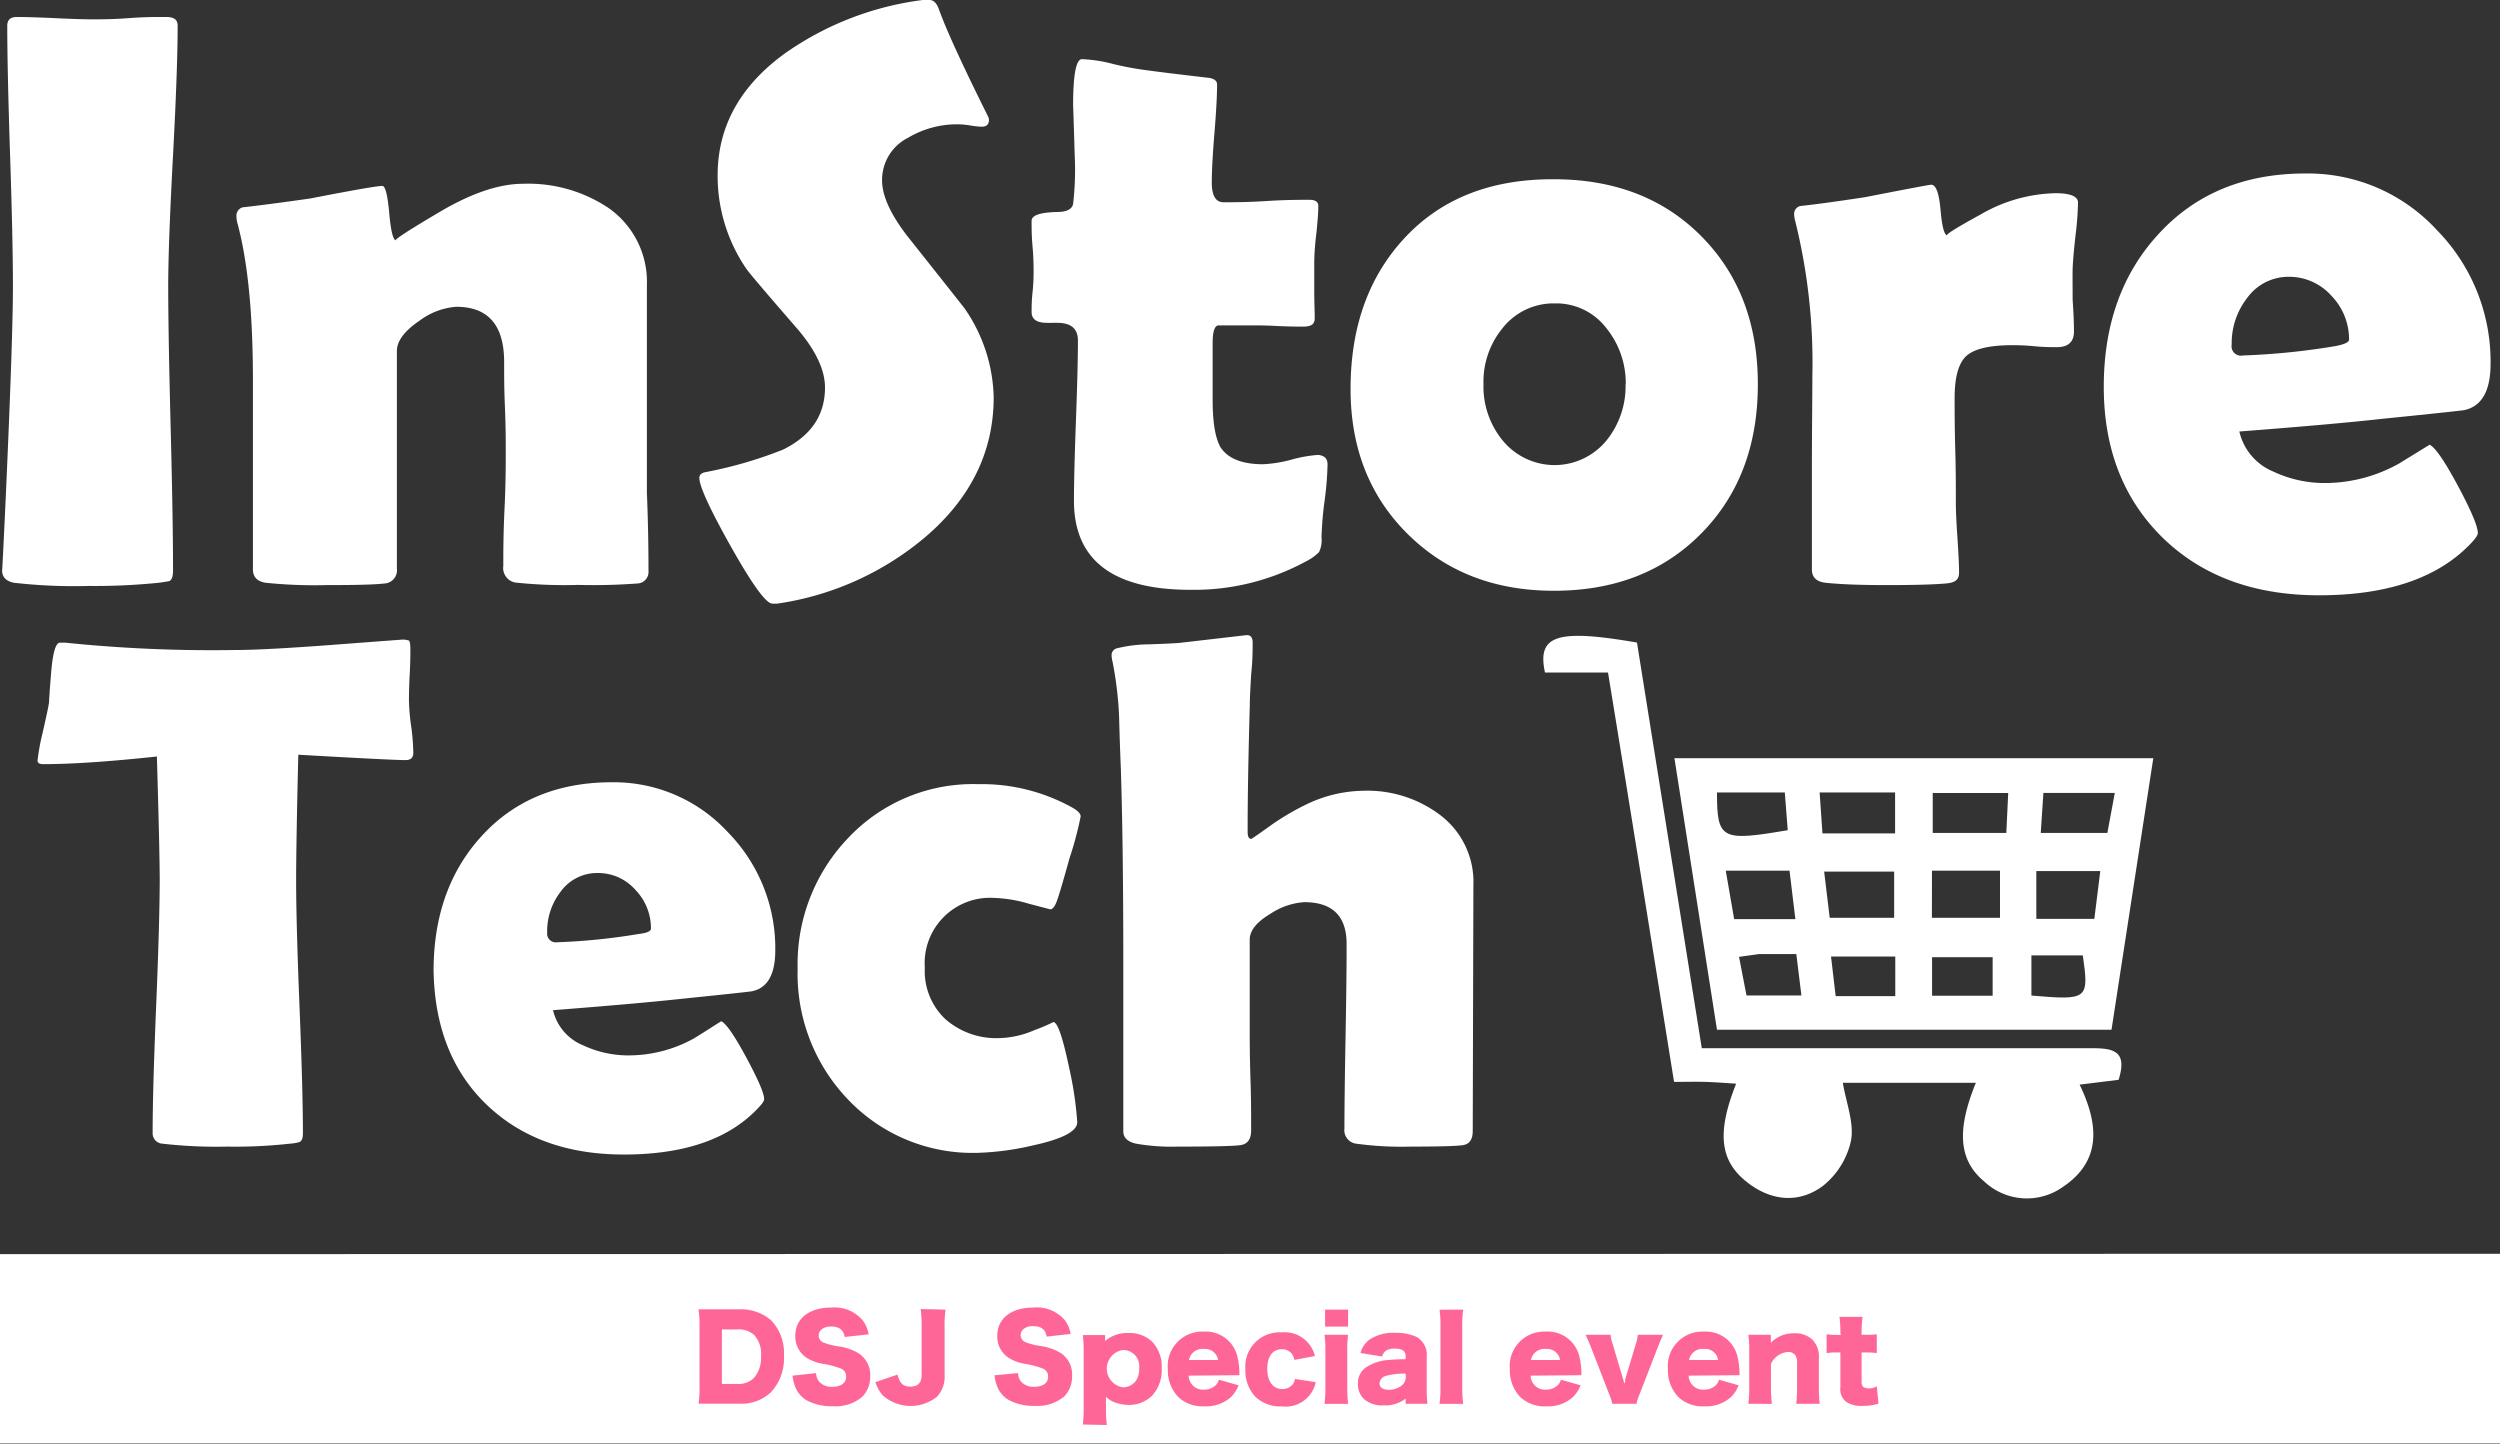
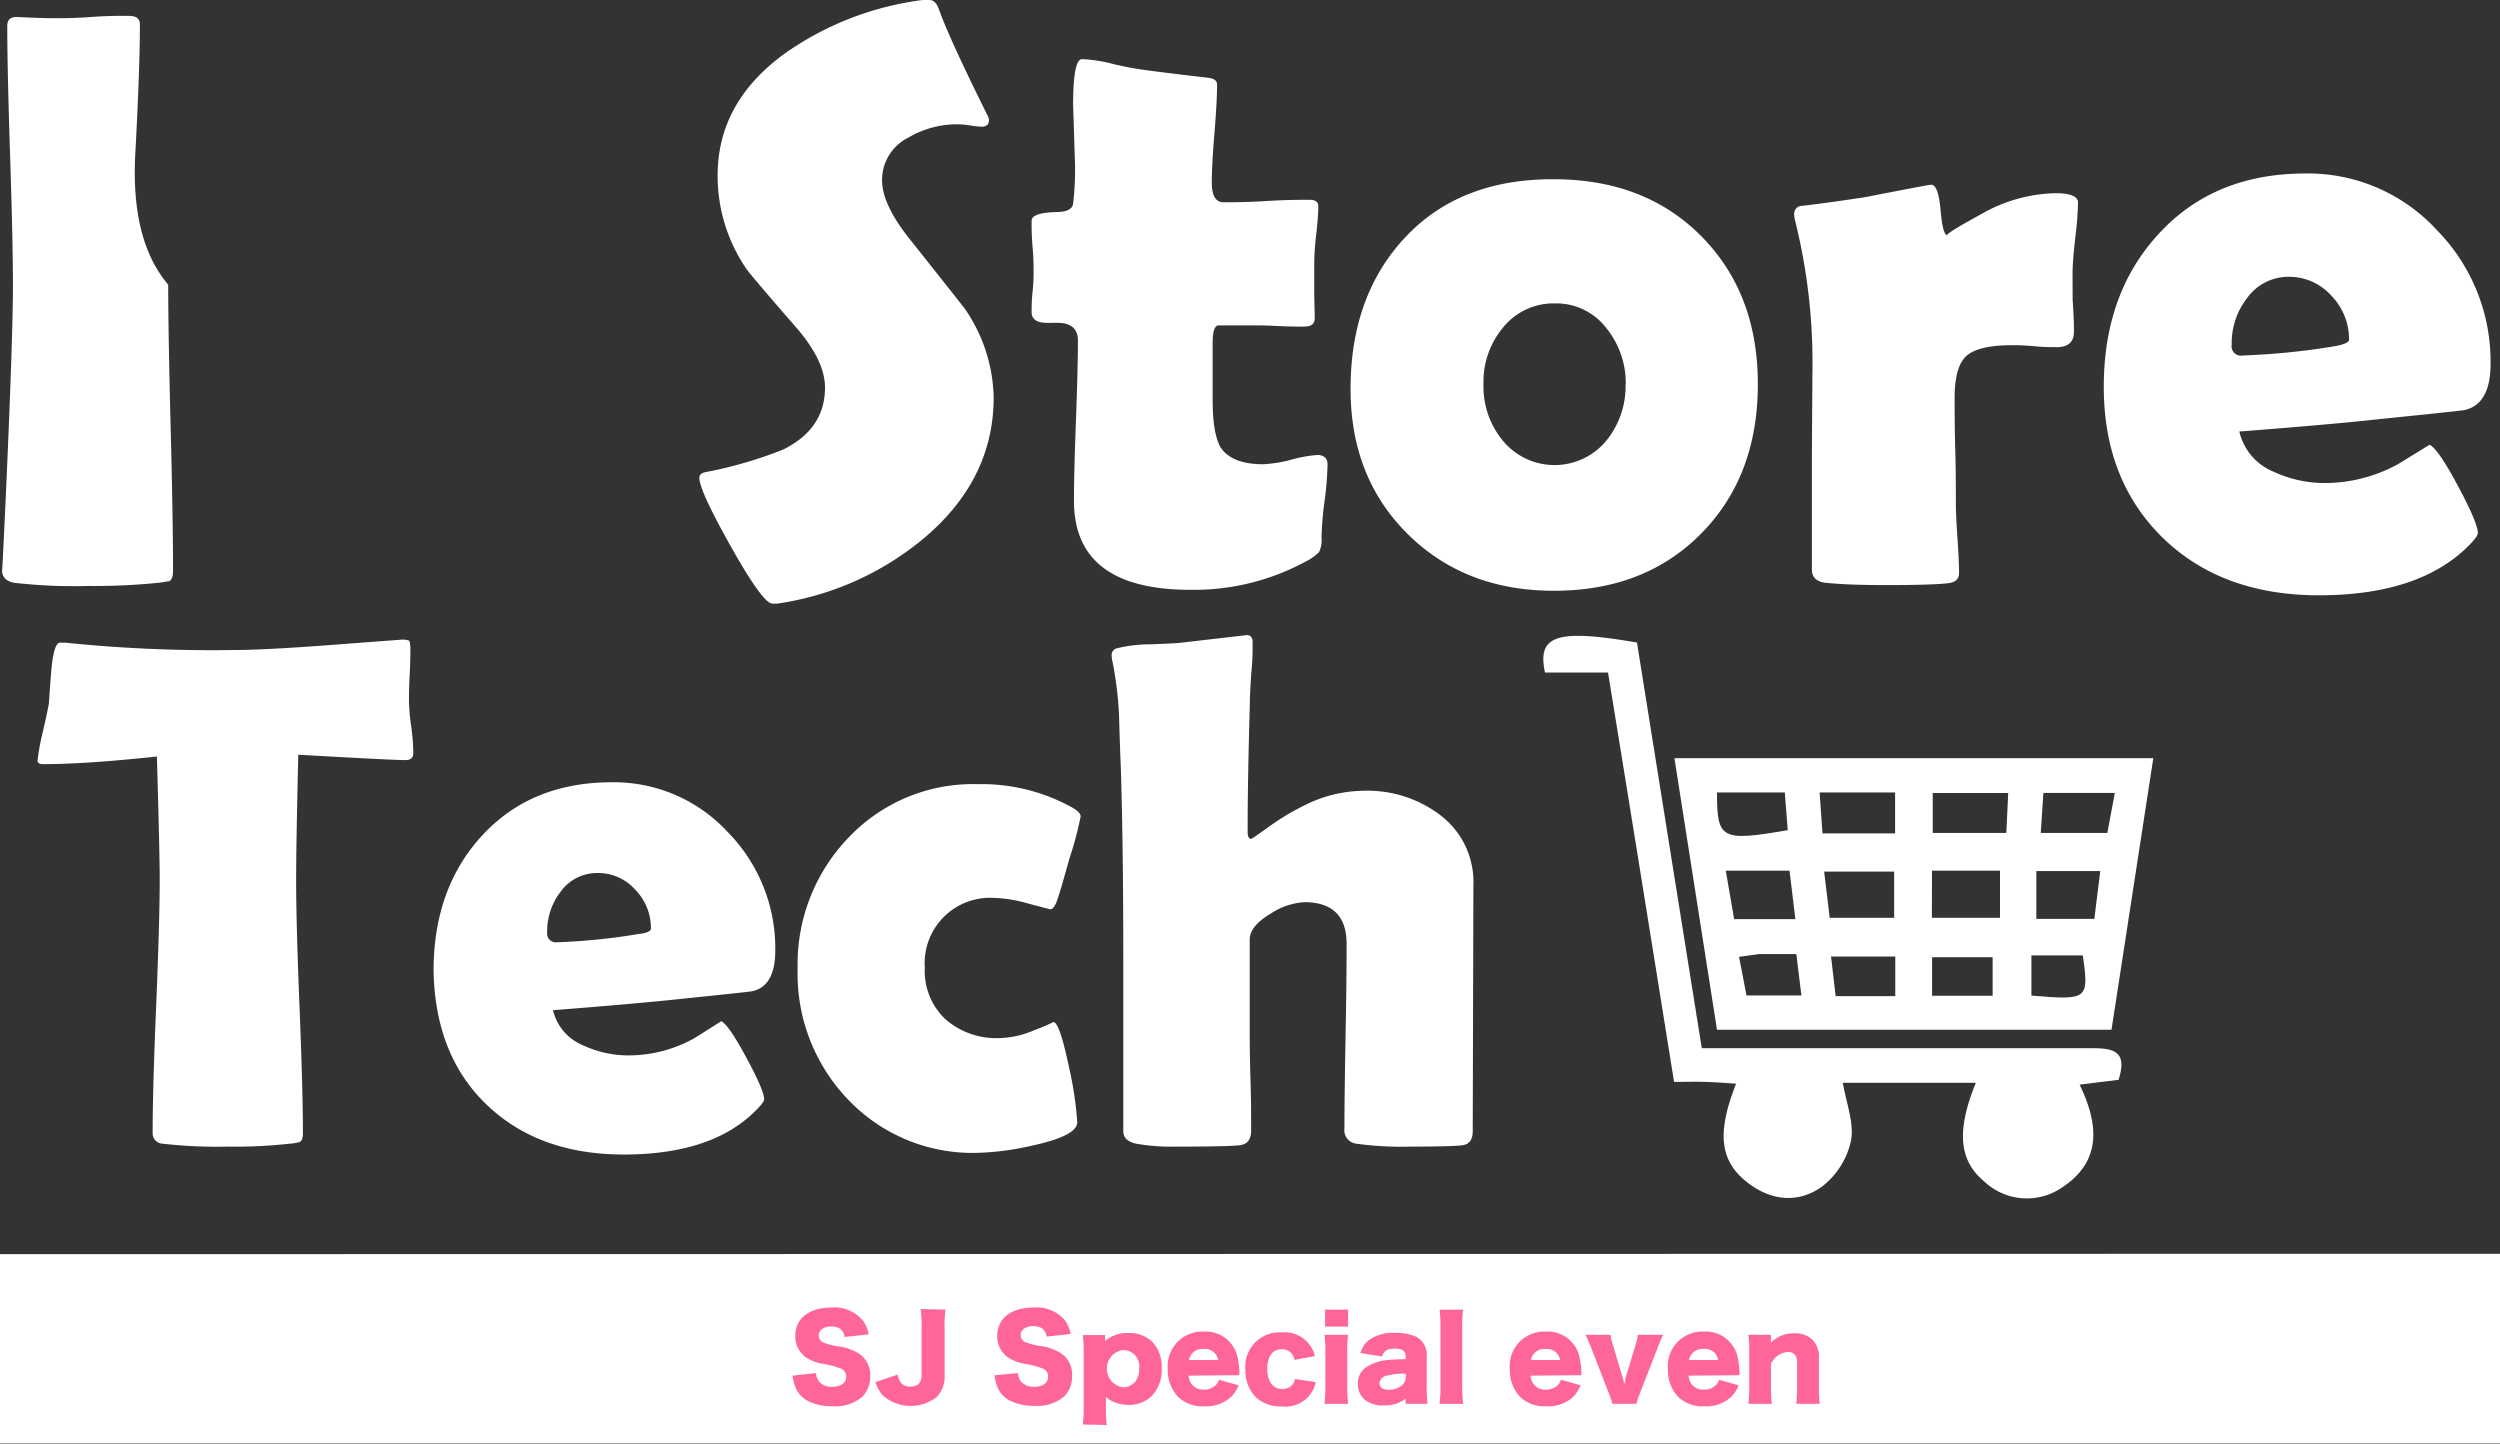
<svg xmlns="http://www.w3.org/2000/svg" viewBox="0 0 265 153.04">
  <rect x="0" y="0" width="265" height="153.04" fill="#333333" stroke="none" />
  <defs>
    <style>.cls-1{fill:#fff;}.cls-2{fill:#ff6698;}</style>
  </defs>
  <title>mv_nr_logo</title>
  <g id="レイヤー_2" data-name="レイヤー 2">
    <g id="レイヤー_18" data-name="レイヤー 18">
-       <path class="cls-1" d="M17.83,30.18q0,5,.26,15.17t.25,15.18c0,.57-.13.92-.38,1.07-.06,0-.43.08-1.11.17a65.93,65.93,0,0,1-7.44.34,55.72,55.72,0,0,1-7.95-.34C.63,61.6.22,61.15.22,60.44q0,.69.38-7.52.78-17.31.77-22.74,0-4.58-.3-13.72T.77,2.74c0-.63.33-.94,1-.94q1.32,0,4,.12c1.78.09,3.12.13,4,.13s2.19,0,3.91-.13,3-.12,3.91-.12,1.24.31,1.24.94q0,4.57-.49,13.72T17.83,30.18Z" />
-       <path class="cls-1" d="M68.74,60.53a1.22,1.22,0,0,1-1.2,1.32A62.07,62.07,0,0,1,61.3,62a49.53,49.53,0,0,1-6.67-.25A1.56,1.56,0,0,1,53.35,60c0-1.33,0-3.36.13-6.07s.13-4.74.13-6.11c0-1,0-2.63-.09-4.72s-.08-3.67-.08-4.72q0-5.87-5.09-5.86A7.41,7.41,0,0,0,44.46,34c-1.6,1.09-2.39,2.15-2.39,3.21V60.27a1.4,1.4,0,0,1-1.33,1.58c-1,.12-3,.17-6.11.17a50.42,50.42,0,0,1-6.5-.25q-1.32-.23-1.32-1.41c0-2.23,0-5.57,0-10s0-7.84,0-10.09q0-10.63-1.67-16.71a3.57,3.57,0,0,1-.08-.64.93.93,0,0,1,.64-.94q2.7-.3,7.18-.94c4.53-.88,7.08-1.33,7.65-1.33.32,0,.56,1,.73,2.89s.41,2.88.73,2.88q-.48,0,4.59-3c3.38-2,6.33-3,8.87-3a15.31,15.31,0,0,1,9.06,2.57,9.55,9.55,0,0,1,4.06,8.2V43.9q0,2.77,0,8.31C68.72,55.9,68.74,58.68,68.74,60.53Z" />
+       <path class="cls-1" d="M17.83,30.18q0,5,.26,15.17t.25,15.18c0,.57-.13.92-.38,1.07-.06,0-.43.08-1.11.17a65.93,65.93,0,0,1-7.44.34,55.72,55.72,0,0,1-7.95-.34C.63,61.6.22,61.15.22,60.44q0,.69.38-7.52.78-17.31.77-22.74,0-4.58-.3-13.72T.77,2.74c0-.63.33-.94,1-.94c1.78.09,3.12.13,4,.13s2.19,0,3.91-.13,3-.12,3.91-.12,1.24.31,1.24.94q0,4.57-.49,13.72T17.83,30.18Z" />
      <path class="cls-1" d="M105.33,42.1q0,8.68-7.31,14.88a31.23,31.23,0,0,1-15.6,7,4.41,4.41,0,0,1-.56,0c-.65,0-2.11-2-4.36-6s-3.37-6.44-3.37-7.33c0-.31.21-.51.64-.6A44.83,44.83,0,0,0,83,47.66c3-1.48,4.45-3.68,4.45-6.58q0-2.78-2.91-6.2c-3.36-3.87-5.18-6-5.47-6.45a17.42,17.42,0,0,1-3-9.84q0-7.81,7.23-13A32.48,32.48,0,0,1,97.81,0c.31,0,.55,0,.72,0,.43,0,.77.34,1,1q1.11,3.12,5.17,11.28a.94.94,0,0,1,.13.43c0,.48-.26.72-.77.72a9,9,0,0,1-1.15-.12,8.22,8.22,0,0,0-1.24-.13,10.12,10.12,0,0,0-5.39,1.41,5,5,0,0,0-2.78,4.53q0,2.61,3.08,6.41,5.43,6.84,5.68,7.18A17.15,17.15,0,0,1,105.33,42.1Z" />
      <path class="cls-1" d="M140.72,49.24a33.53,33.53,0,0,1-.32,3.89,36.11,36.11,0,0,0-.32,3.83,2.91,2.91,0,0,1-.26,1.56,5.17,5.17,0,0,1-1.41,1,24.83,24.83,0,0,1-12.22,3q-12.36,0-12.35-9.45,0-2.82.21-8.49t.21-8.48c0-1.25-.72-1.88-2.18-1.88h-.55a5.08,5.08,0,0,1-.56,0c-1.08,0-1.62-.38-1.62-1.15,0-.46,0-1.16.1-2.1s.11-1.64.11-2.09c0-.6,0-1.51-.11-2.74s-.1-2.13-.1-2.73.91-.89,2.73-.94c1,0,1.58-.32,1.67-.86a31.31,31.31,0,0,0,.17-5.13c-.11-3.67-.17-5.43-.17-5.26,0-3.3.31-4.95.94-4.95a15.29,15.29,0,0,1,3.29.51,31.59,31.59,0,0,0,3.38.64c1.45.2,3.65.47,6.58.81.71.06,1.07.3,1.07.73,0,1.14-.09,2.86-.28,5.17s-.28,4-.28,5.22c0,1.39.42,2.09,1.24,2.09,1,0,2.51,0,4.54-.13s3.54-.13,4.57-.13c.63,0,.94.22.94.65,0,.65-.07,1.63-.21,2.95a28.06,28.06,0,0,0-.22,2.94c0,.69,0,1.69,0,3s.05,2.3.05,3-.42.9-1.24.9c-.57,0-1.53,0-2.87-.07s-2.29-.06-2.86-.06h-3.21c-.42,0-.64.63-.64,1.88v3c0,1.37,0,2.38,0,3,0,2.39.27,4,.81,5,.77,1.22,2.28,1.84,4.53,1.84a13.88,13.88,0,0,0,3.06-.5,14.17,14.17,0,0,1,2.79-.49C140.42,48.3,140.72,48.62,140.72,49.24Z" />
      <path class="cls-1" d="M186.33,40.74q0,9.73-6,15.81T164.7,62.62q-9.4,0-15.47-6t-6.07-15.39q0-9.91,5.81-16.09T164.7,19q9.66,0,15.65,6.05T186.33,40.74Zm-14,0a9.27,9.27,0,0,0-2.09-6,6.68,6.68,0,0,0-5.43-2.58,6.88,6.88,0,0,0-5.56,2.65,8.94,8.94,0,0,0-2,5.9,9,9,0,0,0,2,5.94,7.11,7.11,0,0,0,11.07,0A9.14,9.14,0,0,0,172.31,40.74Z" />
      <path class="cls-1" d="M219.84,35.14c0,1.11-.61,1.66-1.83,1.66-.55,0-1.34,0-2.38-.1s-1.81-.11-2.33-.11q-3.54,0-4.83,1.11c-.85.74-1.28,2.24-1.28,4.49,0,1.23,0,3.08.07,5.58s.06,4.35.06,5.58c0,.82.06,2.06.17,3.69s.17,2.86.17,3.66-.47,1.07-1.41,1.15c-1.37.12-3.46.17-6.28.17s-4.88-.08-6.5-.25q-1.41-.18-1.41-1.41c0-2.28,0-5.7,0-10.24s.05-8,.05-10.24a62.31,62.31,0,0,0-1.84-16.54,2.94,2.94,0,0,1-.09-.64.85.85,0,0,1,.64-.86q2.35-.25,6.88-.94,6.76-1.32,7-1.32c.52,0,.84.9,1,2.69s.39,2.69.76,2.69c-.39,0,.77-.74,3.51-2.24a16.44,16.44,0,0,1,7.91-2.24c1.59,0,2.39.34,2.39,1A33.33,33.33,0,0,1,220,25c-.18,1.62-.28,2.79-.3,3.5s0,1.92,0,3.29C219.82,33.48,219.84,34.6,219.84,35.14Z" />
      <path class="cls-1" d="M264,38.56q0,4.3-2.78,4.91-.47.09-8.85.94-5,.56-15,1.33A6.07,6.07,0,0,0,241,50a12.77,12.77,0,0,0,5.64,1.2,16.11,16.11,0,0,0,7.65-2.06l3.25-2q.9.44,3,4.36t2.11,5c0,.2-.21.53-.64,1q-5.22,5.6-16.2,5.6-10.17,0-16.41-5.95Q223,51,223,41q0-9.83,5.73-16.11,5.9-6.51,15.65-6.5a18.55,18.55,0,0,1,13.93,6A19.89,19.89,0,0,1,264,38.56ZM249,36a6.62,6.62,0,0,0-1.88-4.66,6,6,0,0,0-4.49-2,5.4,5.4,0,0,0-4.45,2.27,7.78,7.78,0,0,0-1.62,4.91,1,1,0,0,0,1.2,1.16,74.6,74.6,0,0,0,9.83-1C248.57,36.49,249,36.26,249,36Z" />
      <path class="cls-1" d="M43.81,79.81c0,.51-.27.76-.83.76q-1.42,0-11.36-.57-.23,9.56-.23,13.33,0,4.45.36,13.41t.36,13.4c0,.48-.11.78-.34.91a4.57,4.57,0,0,1-1.06.18,52.18,52.18,0,0,1-6.64.31,50.23,50.23,0,0,1-6.84-.31,1.1,1.1,0,0,1-1.05-1.17q0-4.45.37-13.36t.38-13.37q0-2.94-.3-13.14Q9.07,81,4.58,81c-.4,0-.6-.13-.6-.38a22.54,22.54,0,0,1,.53-2.91c.4-1.76.63-2.83.68-3.21.07-1.18.16-2.36.26-3.55.18-1.88.48-2.83.91-2.83l.53,0A152,152,0,0,0,25,68.9q3.41,0,12.54-.72l4.94-.37a2.12,2.12,0,0,1,.87.09c.08.06.13.31.15.74,0,.68,0,1.62-.07,2.83s-.08,2.28-.08,2.83a21.73,21.73,0,0,0,.25,2.78A23.13,23.13,0,0,1,43.81,79.81Z" />
      <path class="cls-1" d="M82.18,100.73c0,2.55-.82,4-2.46,4.34-.28.06-2.88.33-7.81.84q-4.45.48-13.29,1.17a5.34,5.34,0,0,0,3.2,3.73,11.29,11.29,0,0,0,5,1.06,14.26,14.26,0,0,0,6.76-1.81c1-.61,1.91-1.21,2.87-1.81.53.25,1.41,1.53,2.66,3.85S81,115.89,81,116.52c0,.17-.19.46-.57.86q-4.61,5-14.31,5-9,0-14.5-5.25t-5.66-14.23q0-8.68,5.06-14.24,5.2-5.73,13.82-5.74a16.43,16.43,0,0,1,12.31,5.29A17.56,17.56,0,0,1,82.18,100.73ZM69,98.43a5.85,5.85,0,0,0-1.66-4.12,5.26,5.26,0,0,0-4-1.77,4.77,4.77,0,0,0-3.93,2A6.85,6.85,0,0,0,58,98.88a.92.92,0,0,0,1.06,1A66.08,66.08,0,0,0,67.71,99C68.55,98.91,69,98.71,69,98.43Z" />
      <path class="cls-1" d="M111.33,96.39l-2.29-.6a14.46,14.46,0,0,0-3.64-.61,6.93,6.93,0,0,0-7.37,7.4,7,7,0,0,0,2.19,5.46,8.2,8.2,0,0,0,5.71,2,9.92,9.92,0,0,0,3.73-.85,19.54,19.54,0,0,0,2-.85q.65,0,1.66,4.8a38.12,38.12,0,0,1,.87,5.81q0,1.44-4.68,2.46a29.41,29.41,0,0,1-5.86.79,18.21,18.21,0,0,1-13.7-5.59,19.25,19.25,0,0,1-5.4-13.93,19.32,19.32,0,0,1,5.42-13.92,18.16,18.16,0,0,1,13.68-5.64,19.78,19.78,0,0,1,9.9,2.42c.65.35,1,.69,1,1A36.94,36.94,0,0,1,113.36,91c-.7,2.54-1.16,4.08-1.37,4.61S111.55,96.39,111.33,96.39Z" />
      <path class="cls-1" d="M156.18,93.86l-.07,26.05c0,.88-.36,1.38-1.06,1.48s-2.64.15-5.51.15a35.51,35.51,0,0,1-5.78-.31,1.44,1.44,0,0,1-1.25-1.62q0-3.24.12-9.78t.11-9.78c0-2.94-1.5-4.42-4.49-4.42a7.3,7.3,0,0,0-3.55,1.21c-1.49.88-2.23,1.8-2.23,2.76v9.33c0,1.2,0,3,.08,5.45s.07,4.25.07,5.46c0,.93-.39,1.45-1.17,1.55s-3,.15-6.57.15a22.08,22.08,0,0,1-4.45-.31c-.91-.2-1.36-.64-1.36-1.32q0-3,0-9t0-9q0-12.35-.26-20.43c-.08-1.89-.14-3.77-.19-5.66a38.91,38.91,0,0,0-.68-5.63,3.21,3.21,0,0,1-.11-.72.74.74,0,0,1,.56-.75,14.69,14.69,0,0,1,3.44-.42c2-.07,3.18-.13,3.51-.19l6.83-.79c.41,0,.61.27.61.79,0,.81,0,1.91-.15,3.29-.1,1.61-.15,2.71-.15,3.28q-.24,8.53-.23,13.48c0,.51.12.76.38.76q.08,0,1.92-1.32a26.54,26.54,0,0,1,4.19-2.46,14.27,14.27,0,0,1,5.78-1.32,12.78,12.78,0,0,1,8.08,2.53A8.89,8.89,0,0,1,156.18,93.86Z" />
      <path class="cls-1" d="M182,109.15l-4.51-28.78h50.76c-1.49,9.69-2.95,19.13-4.43,28.78Zm22.78-11.86H212v-5h-7.21Zm-10.83,0h6.83V92.39h-7.42Zm18.72-9,.2-4.23h-8v4.23Zm-29.74,4,.89,5.14h6.49l-.62-5.14Zm10.25-3.95h7.7V84h-8ZM222,97.4l.63-5.07h-6.78V97.4ZM182,84c0,5,.47,5.2,7.5,4l-.31-4Zm34.32,4.29h7.06l.79-4.24H216.6Zm-11.52,17.26h6.42v-4.09h-6.42Zm-3.9-4.16h-6.81l.49,4.2h6.32Zm-16.57,0,.8,4.13h5.82l-.54-4.39c-1.49,0-2.72,0-3.95,0C185.84,101.2,185.24,101.32,184.31,101.43Zm31-.12v4.26c6,.51,6.11.41,5.45-4.26Z" />
      <path class="cls-1" d="M209.44,114.78h-14.1c.35,2.1,1.21,4.22.87,6.11a8.42,8.42,0,0,1-3,4.83c-2.53,1.87-5.46,1.6-8-.39-2.91-2.27-3.25-5.24-1.18-10.46-1.14-.07-2.2-.16-3.26-.19s-2,0-3.32,0c-2.32-14.48-4.61-28.77-7-43.39h-6.68c-.87-4,1.32-4.63,9.75-3.18l6.87,43h4.52c12.28,0,24.57,0,36.85,0,2.31,0,3.77.33,2.81,3.35l-4.13.51c1.93,4,2.47,8-1.77,10.84a6.59,6.59,0,0,1-8.36-.59C207.65,123,207.37,119.85,209.44,114.78Z" />
      <path class="cls-1" d="M0,132.94V153H265v-20.1Z" />
-       <path class="cls-2" d="M74.15,140.55a10.68,10.68,0,0,0-.11-1.76c.48,0,.78,0,1.77,0h2.51A4.87,4.87,0,0,1,81.79,140a5.07,5.07,0,0,1,1.31,3.72,5.29,5.29,0,0,1-1.39,3.87,4.58,4.58,0,0,1-3.37,1.2H75.81c-.92,0-1.26,0-1.76,0a11.6,11.6,0,0,0,.1-1.75Zm4,6.15a2.31,2.31,0,0,0,1.76-.63,3.25,3.25,0,0,0,.76-2.3,3,3,0,0,0-.7-2.23,2.44,2.44,0,0,0-1.86-.62H76.52v5.78Z" />
      <path class="cls-2" d="M86.5,145.55a1.59,1.59,0,0,0,.32.89,1.73,1.73,0,0,0,1.4.56c.92,0,1.47-.4,1.47-1.07a.89.89,0,0,0-.5-.84,9.39,9.39,0,0,0-1.8-.5,4.69,4.69,0,0,1-1.93-.69,2.71,2.71,0,0,1-1.16-2.3c0-1.85,1.48-3,3.85-3A3.9,3.9,0,0,1,91.48,140a3.44,3.44,0,0,1,.6,1.44l-2.54.28c-.15-.78-.58-1.11-1.49-1.11-.73,0-1.27.4-1.27.95a.82.82,0,0,0,.56.77,7,7,0,0,0,1.66.4,5.64,5.64,0,0,1,1.94.68,2.69,2.69,0,0,1,1.3,2.45,3,3,0,0,1-.84,2.2,4.41,4.41,0,0,1-3.16,1,5.58,5.58,0,0,1-2.67-.59,2.86,2.86,0,0,1-1.3-1.53,4.41,4.41,0,0,1-.26-1.12Z" />
      <path class="cls-2" d="M100.23,138.82a11.35,11.35,0,0,0-.1,1.94v5a3.09,3.09,0,0,1-.82,2.3,4.47,4.47,0,0,1-5.73-.14,4.06,4.06,0,0,1-.79-1.41l2.34-.8c.25.93.61,1.27,1.38,1.27s1.18-.4,1.18-1.22v-5a13.2,13.2,0,0,0-.1-2Z" />
      <path class="cls-2" d="M107.91,145.55a1.59,1.59,0,0,0,.31.89,1.77,1.77,0,0,0,1.41.56c.92,0,1.47-.4,1.47-1.07a.89.89,0,0,0-.5-.84,9.39,9.39,0,0,0-1.8-.5,4.69,4.69,0,0,1-1.93-.69,2.69,2.69,0,0,1-1.16-2.3c0-1.85,1.48-3,3.84-3a3.91,3.91,0,0,1,3.34,1.36,3.44,3.44,0,0,1,.6,1.44l-2.54.28c-.15-.78-.58-1.11-1.49-1.11-.73,0-1.27.4-1.27.95a.82.82,0,0,0,.56.77,7,7,0,0,0,1.66.4,5.72,5.72,0,0,1,1.94.68,2.68,2.68,0,0,1,1.29,2.45,3,3,0,0,1-.83,2.2,4.43,4.43,0,0,1-3.16,1,5.55,5.55,0,0,1-2.67-.59,2.82,2.82,0,0,1-1.3-1.53,4.41,4.41,0,0,1-.26-1.12Z" />
      <path class="cls-2" d="M114.78,151a15.34,15.34,0,0,0,.09-1.75v-5.85a15.08,15.08,0,0,0-.09-1.88h2.36v.41c0,.07,0,.16,0,.22a3.55,3.55,0,0,1,2.46-.85,3.47,3.47,0,0,1,2.54.93,3.82,3.82,0,0,1,1,2.79,4,4,0,0,1-1,2.9,3.44,3.44,0,0,1-2.47,1,4.32,4.32,0,0,1-1.61-.31,2.77,2.77,0,0,1-.83-.55c0,.1,0,.26,0,.43v.83a11.2,11.2,0,0,0,.1,1.73Zm5.44-4.4a2.11,2.11,0,0,0,.53-1.56,1.7,1.7,0,0,0-1.78-1.93,2,2,0,0,0,.08,3.95A1.66,1.66,0,0,0,120.22,146.57Z" />
      <path class="cls-2" d="M126,145.82a1.51,1.51,0,0,0,1.63,1.48,1.73,1.73,0,0,0,1.21-.44,1.21,1.21,0,0,0,.36-.61l2.09.59a3.58,3.58,0,0,1-.79,1.23,3.92,3.92,0,0,1-2.83,1,3.75,3.75,0,0,1-2.79-1,4.11,4.11,0,0,1-1.09-2.92,3.66,3.66,0,0,1,3.82-4,3.44,3.44,0,0,1,3.59,2.81,7.8,7.8,0,0,1,.18,1.57,1.3,1.3,0,0,0,0,.24Zm3.12-1.66a1.4,1.4,0,0,0-1.51-1.17,1.45,1.45,0,0,0-1.58,1.17Z" />
      <path class="cls-2" d="M137.21,144.15a1.57,1.57,0,0,0-.33-.71,1.3,1.3,0,0,0-1-.42c-1,0-1.55.77-1.55,2.09s.62,2.13,1.58,2.13a1.42,1.42,0,0,0,1.14-.52,1.34,1.34,0,0,0,.21-.55l2.21.34a3.26,3.26,0,0,1-3.59,2.57,3.83,3.83,0,0,1-2.79-1,4.05,4.05,0,0,1-1.08-2.92,3.64,3.64,0,0,1,3.85-3.93,3.3,3.3,0,0,1,3.52,2.51Z" />
      <path class="cls-2" d="M142.9,141.49a12.3,12.3,0,0,0-.09,1.81V147a16.33,16.33,0,0,0,.09,1.81h-2.5a13.73,13.73,0,0,0,.09-1.81V143.3a13.27,13.27,0,0,0-.09-1.81Zm0-2.67v1.8h-2.44v-1.8Z" />
      <path class="cls-2" d="M149,143.79c0-.58-.35-.84-1.14-.84s-1.18.25-1.36.84l-2.29-.37a2.59,2.59,0,0,1,1-1.45,4.57,4.57,0,0,1,2.7-.69,5.27,5.27,0,0,1,2.22.42,2.18,2.18,0,0,1,1.1,2.16v3.24a13.94,13.94,0,0,0,.08,1.7H149v-.55a3.47,3.47,0,0,1-2.33.72,2.94,2.94,0,0,1-2.08-.66,2.15,2.15,0,0,1-.65-1.63,2,2,0,0,1,.87-1.75,5.06,5.06,0,0,1,2.5-.78c.46-.05.82-.06,1.69-.08Zm0,1.81a7.59,7.59,0,0,0-2.08.24.88.88,0,0,0-.69.79c0,.43.36.69,1,.69a2.23,2.23,0,0,0,1.36-.46,1.22,1.22,0,0,0,.43-.92Z" />
      <path class="cls-2" d="M155.1,138.82a11.27,11.27,0,0,0-.1,1.82V147a12.91,12.91,0,0,0,.1,1.81h-2.51a12.22,12.22,0,0,0,.1-1.81v-6.35a11.76,11.76,0,0,0-.1-1.82Z" />
      <path class="cls-2" d="M162.25,145.82a1.51,1.51,0,0,0,1.63,1.48,1.73,1.73,0,0,0,1.21-.44,1.21,1.21,0,0,0,.36-.61l2.09.59a3.58,3.58,0,0,1-.79,1.23,3.92,3.92,0,0,1-2.83,1,3.75,3.75,0,0,1-2.79-1,4.11,4.11,0,0,1-1.09-2.92,3.66,3.66,0,0,1,3.82-4,3.44,3.44,0,0,1,3.59,2.81,7.8,7.8,0,0,1,.18,1.57,1.3,1.3,0,0,0,0,.24Zm3.12-1.66a1.4,1.4,0,0,0-1.51-1.17,1.45,1.45,0,0,0-1.58,1.17Z" />
      <path class="cls-2" d="M170.72,141.49a4.36,4.36,0,0,0,.23,1l1.11,3.73a.44.44,0,0,1,.05.13c0,.12,0,.13.1.34,0-.11,0-.17.06-.22a.5.5,0,0,0,0-.12.82.82,0,0,0,0-.14l1.12-3.72a5.19,5.19,0,0,0,.22-1h2.67c-.24.54-.34.77-.49,1.16l-2,5.15a5.15,5.15,0,0,0-.32,1H170.9a5.15,5.15,0,0,0-.32-1l-2-5.15-.5-1.16Z" />
      <path class="cls-2" d="M179,145.82a1.51,1.51,0,0,0,1.64,1.48,1.73,1.73,0,0,0,1.21-.44,1.21,1.21,0,0,0,.36-.61l2.08.59a3.31,3.31,0,0,1-.79,1.23,3.89,3.89,0,0,1-2.83,1,3.72,3.72,0,0,1-2.78-1,4.07,4.07,0,0,1-1.09-2.92,3.66,3.66,0,0,1,3.81-4,3.45,3.45,0,0,1,3.6,2.81,8.61,8.61,0,0,1,.18,1.57s0,.12,0,.24Zm3.12-1.66a1.38,1.38,0,0,0-1.51-1.17,1.44,1.44,0,0,0-1.57,1.17Z" />
      <path class="cls-2" d="M185.33,148.8a13.73,13.73,0,0,0,.09-1.81V143.3a12.3,12.3,0,0,0-.09-1.81h2.38v.5c0,.07,0,.25,0,.34a3.32,3.32,0,0,1,2.47-1,2.65,2.65,0,0,1,1.93.67,2.59,2.59,0,0,1,.69,2v3a15.4,15.4,0,0,0,.09,1.8h-2.49a14,14,0,0,0,.09-1.81v-2.46a1.36,1.36,0,0,0-.19-.88.92.92,0,0,0-.79-.34,2.18,2.18,0,0,0-1.79,1.26V147a14.85,14.85,0,0,0,.1,1.81Z" />
-       <path class="cls-2" d="M195.08,141.24a11.17,11.17,0,0,0-.1-1.65h2.45a13.93,13.93,0,0,0-.1,1.65v.25h.44a7.88,7.88,0,0,0,1.17-.06v2a7.45,7.45,0,0,0-1.1-.07h-.51v3.07c0,.33.06.5.22.61a1.09,1.09,0,0,0,.55.13,1.63,1.63,0,0,0,.84-.22l.18,1.83a5.1,5.1,0,0,1-1.65.24,2.91,2.91,0,0,1-1.77-.42,1.71,1.71,0,0,1-.62-1.57v-3.67h-.46a7,7,0,0,0-1,.07v-2a8.61,8.61,0,0,0,1.07.07h.43Z" />
    </g>
  </g>
</svg>